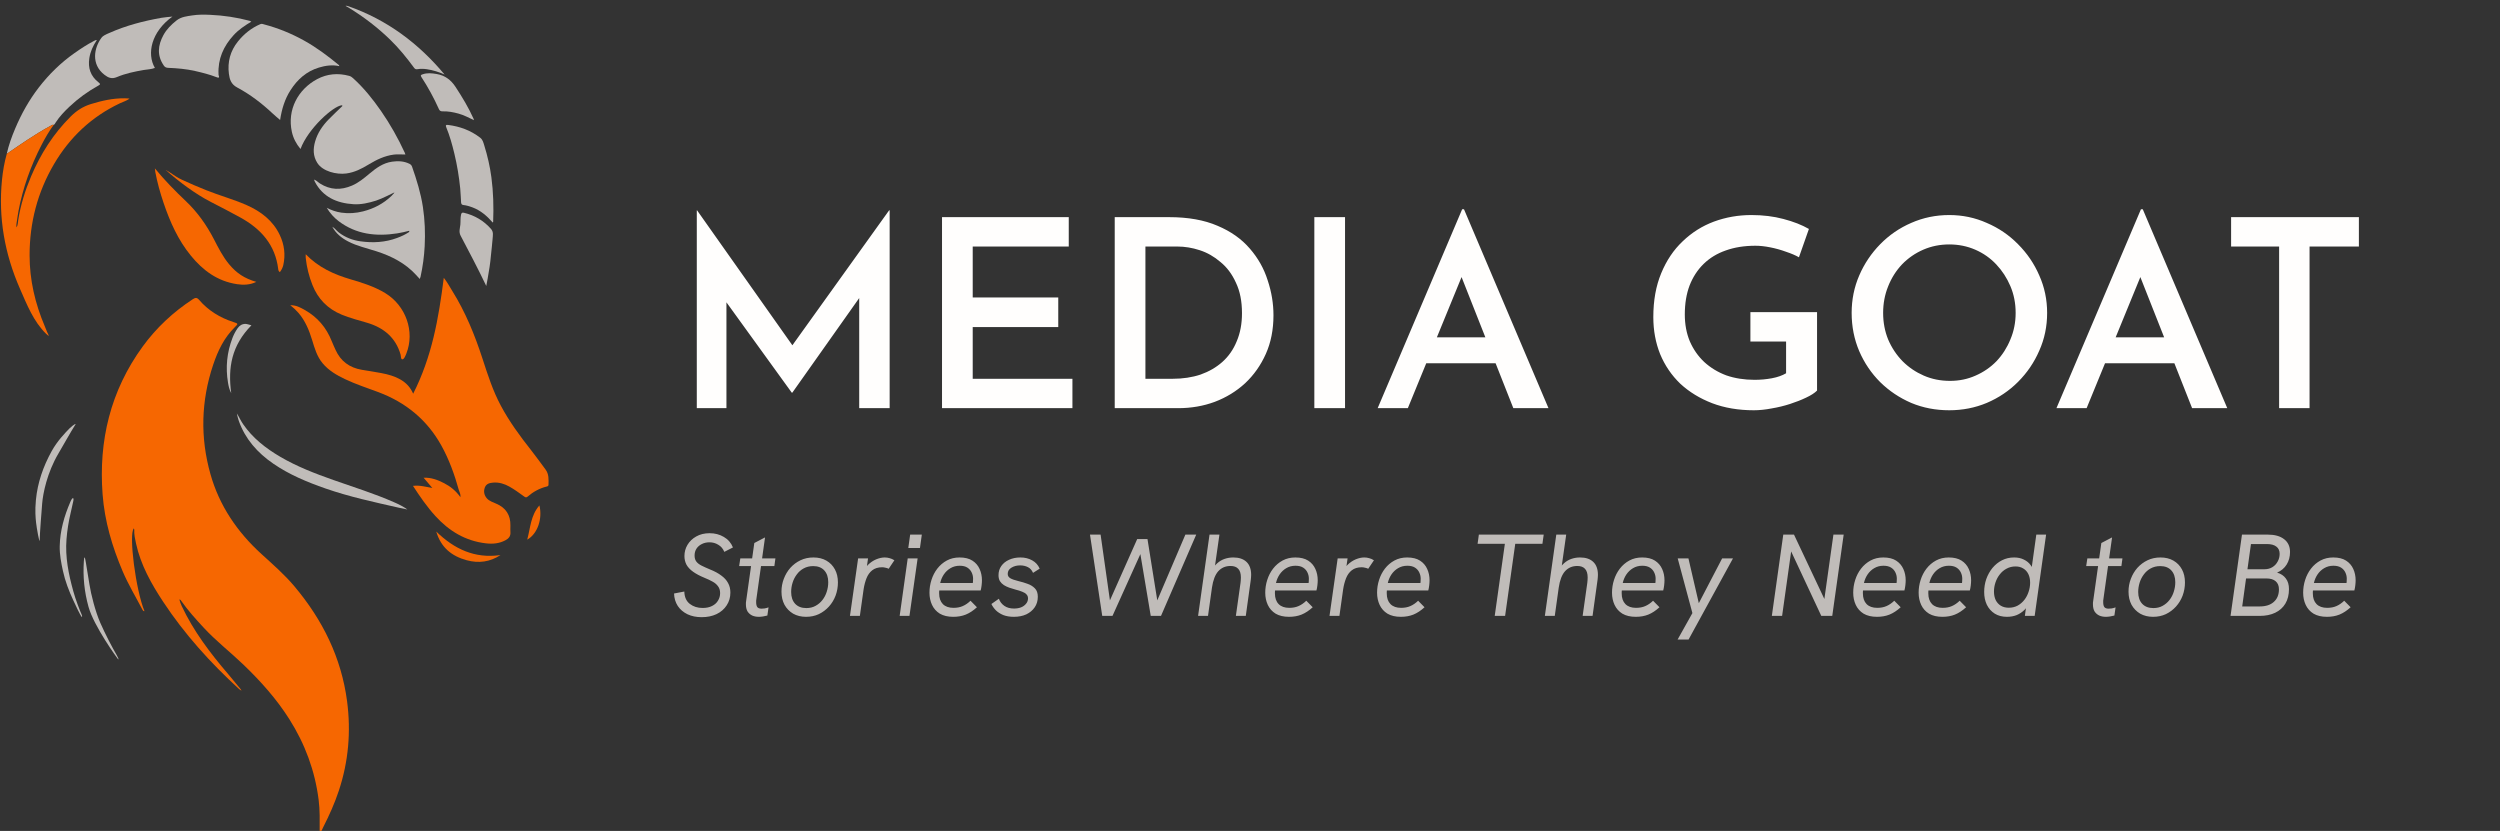
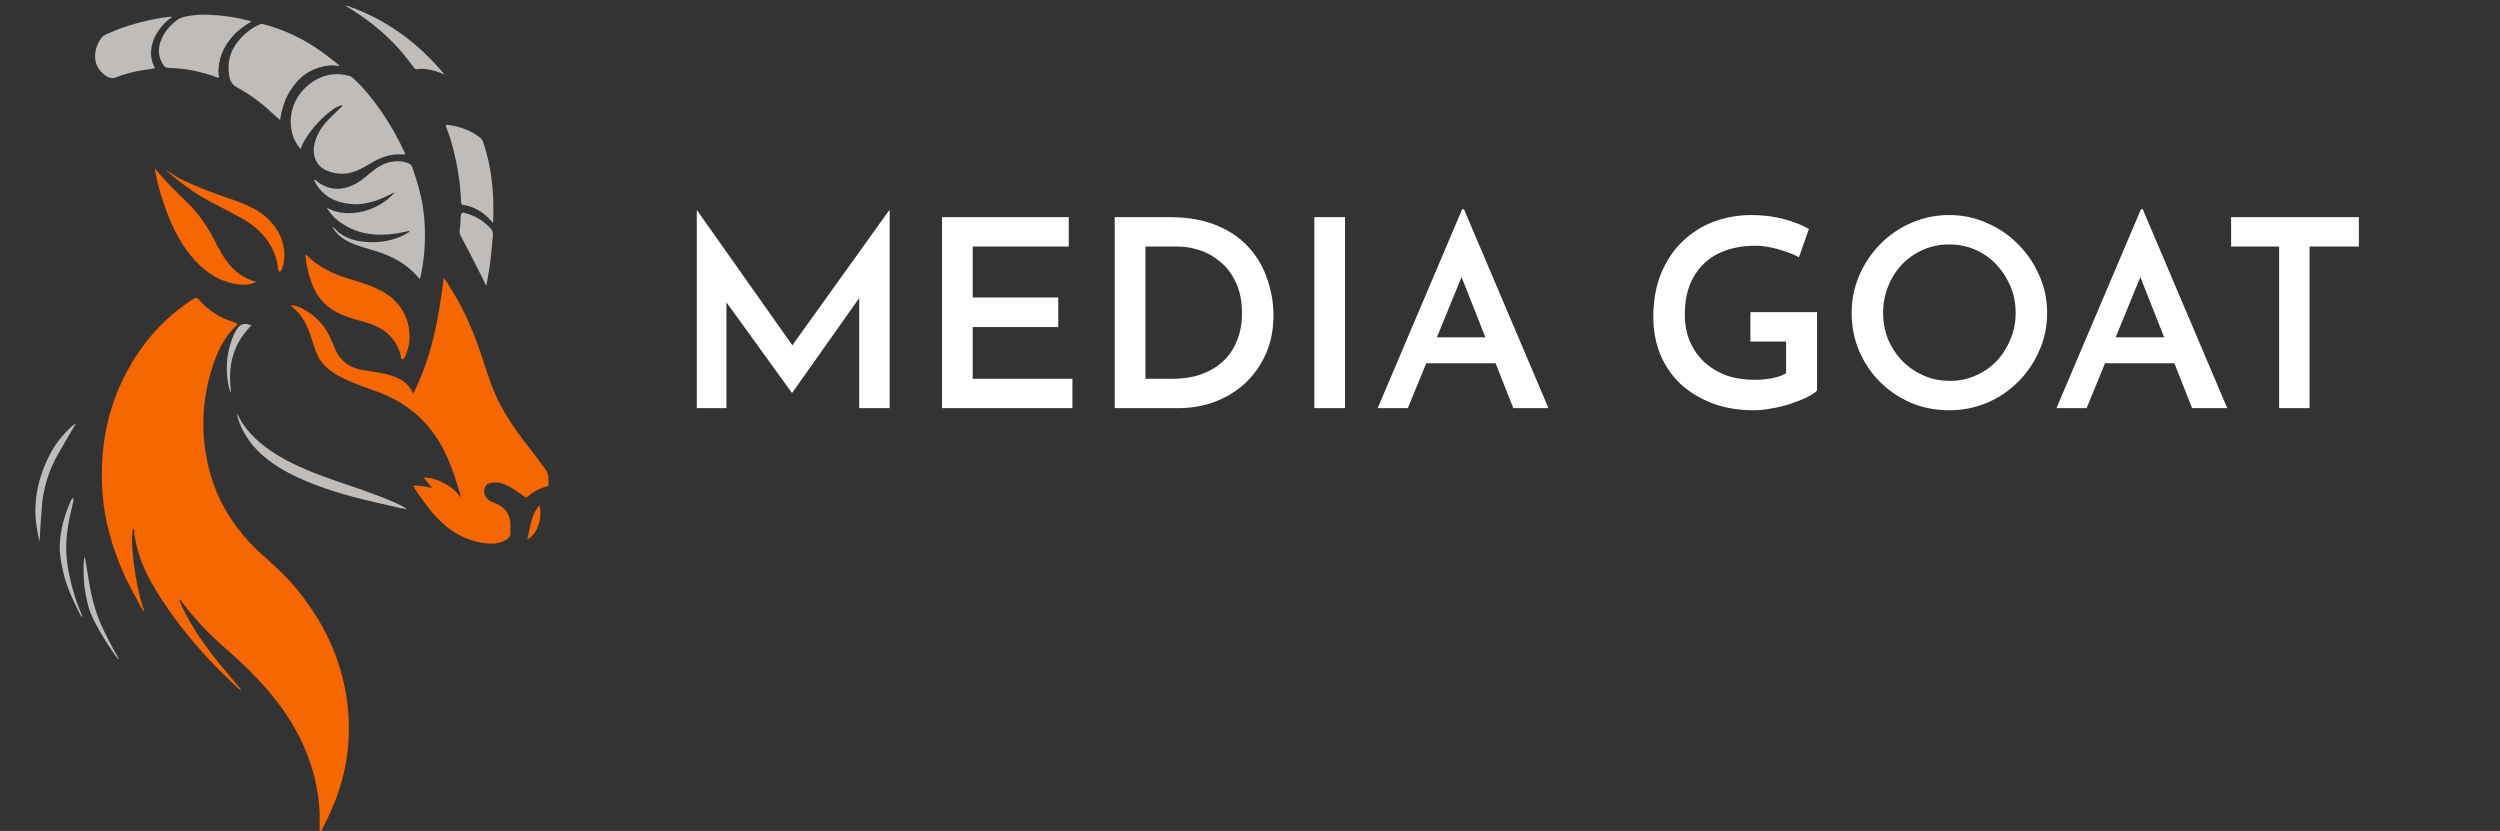
<svg xmlns="http://www.w3.org/2000/svg" width="343" height="114" viewBox="0 0 343 114" fill="none">
  <rect x="0" y="0" width="343" height="114" fill="#333333" stroke="none" />
  <path d="M95.6 56V28.856H95.636L109.748 48.836L107.948 48.44L121.988 28.856H122.06V56H117.884V38.324L118.172 40.484L108.704 53.876H108.632L98.948 40.484L99.668 38.504V56H95.6ZM129.245 29.792H146.633V33.824H133.457V40.808H145.193V44.876H133.457V51.968H147.137V56H129.245V29.792ZM152.94 56V29.792H160.392C163.008 29.792 165.228 30.188 167.052 30.98C168.876 31.748 170.352 32.792 171.48 34.112C172.608 35.408 173.424 36.86 173.928 38.468C174.456 40.052 174.72 41.648 174.72 43.256C174.72 45.224 174.372 46.988 173.676 48.548C172.98 50.108 172.032 51.452 170.832 52.58C169.632 53.684 168.24 54.536 166.656 55.136C165.096 55.712 163.428 56 161.652 56H152.94ZM157.152 51.968H160.896C162.288 51.968 163.56 51.776 164.712 51.392C165.864 50.984 166.86 50.408 167.7 49.664C168.564 48.896 169.224 47.948 169.68 46.82C170.16 45.692 170.4 44.408 170.4 42.968C170.4 41.336 170.124 39.944 169.572 38.792C169.044 37.616 168.336 36.668 167.448 35.948C166.584 35.204 165.636 34.664 164.604 34.328C163.572 33.992 162.552 33.824 161.544 33.824H157.152V51.968ZM180.327 29.792H184.539V56H180.327V29.792ZM189.016 56L200.608 28.712H200.86L212.452 56H207.628L199.456 35.3L202.48 33.248L193.156 56H189.016ZM196.288 46.28H205.252L206.692 49.844H195.028L196.288 46.28ZM249.299 53.588C248.963 53.924 248.459 54.248 247.787 54.56C247.139 54.872 246.407 55.16 245.591 55.424C244.775 55.688 243.935 55.892 243.071 56.036C242.207 56.204 241.391 56.288 240.623 56.288C238.511 56.288 236.603 55.964 234.899 55.316C233.219 54.668 231.767 53.78 230.543 52.652C229.343 51.5 228.419 50.144 227.771 48.584C227.147 47.024 226.835 45.332 226.835 43.508C226.835 41.228 227.195 39.224 227.915 37.496C228.635 35.744 229.619 34.28 230.867 33.104C232.115 31.904 233.543 31.004 235.151 30.404C236.783 29.804 238.499 29.504 240.299 29.504C241.883 29.504 243.347 29.684 244.691 30.044C246.059 30.404 247.223 30.86 248.183 31.412L246.815 35.3C246.359 35.036 245.771 34.784 245.051 34.544C244.331 34.28 243.599 34.076 242.855 33.932C242.135 33.788 241.463 33.716 240.839 33.716C239.327 33.716 237.971 33.932 236.771 34.364C235.595 34.772 234.587 35.384 233.747 36.2C232.907 37.016 232.259 38.012 231.803 39.188C231.371 40.34 231.155 41.66 231.155 43.148C231.155 44.492 231.383 45.716 231.839 46.82C232.319 47.924 232.979 48.872 233.819 49.664C234.683 50.456 235.691 51.068 236.843 51.5C238.019 51.908 239.315 52.112 240.731 52.112C241.547 52.112 242.339 52.04 243.107 51.896C243.875 51.752 244.523 51.524 245.051 51.212V46.856H240.155V42.824H249.299V53.588ZM254.046 42.932C254.046 41.108 254.394 39.392 255.09 37.784C255.786 36.176 256.746 34.748 257.97 33.5C259.194 32.252 260.61 31.28 262.218 30.584C263.85 29.864 265.59 29.504 267.438 29.504C269.262 29.504 270.978 29.864 272.586 30.584C274.218 31.28 275.646 32.252 276.87 33.5C278.118 34.748 279.09 36.176 279.786 37.784C280.506 39.392 280.866 41.108 280.866 42.932C280.866 44.78 280.506 46.508 279.786 48.116C279.09 49.724 278.118 51.152 276.87 52.4C275.646 53.624 274.218 54.584 272.586 55.28C270.978 55.952 269.262 56.288 267.438 56.288C265.566 56.288 263.826 55.952 262.218 55.28C260.61 54.584 259.194 53.636 257.97 52.436C256.746 51.212 255.786 49.796 255.09 48.188C254.394 46.556 254.046 44.804 254.046 42.932ZM258.366 42.932C258.366 44.228 258.594 45.44 259.05 46.568C259.53 47.696 260.19 48.692 261.03 49.556C261.87 50.396 262.842 51.056 263.946 51.536C265.05 52.016 266.25 52.256 267.546 52.256C268.794 52.256 269.958 52.016 271.038 51.536C272.142 51.056 273.102 50.396 273.918 49.556C274.734 48.692 275.37 47.696 275.826 46.568C276.306 45.44 276.546 44.228 276.546 42.932C276.546 41.612 276.306 40.388 275.826 39.26C275.346 38.132 274.698 37.136 273.882 36.272C273.066 35.408 272.106 34.736 271.002 34.256C269.898 33.776 268.71 33.536 267.438 33.536C266.166 33.536 264.978 33.776 263.874 34.256C262.77 34.736 261.798 35.408 260.958 36.272C260.142 37.136 259.506 38.144 259.05 39.296C258.594 40.424 258.366 41.636 258.366 42.932ZM282.145 56L293.737 28.712H293.989L305.581 56H300.757L292.585 35.3L295.609 33.248L286.285 56H282.145ZM289.417 46.28H298.381L299.821 49.844H288.157L289.417 46.28ZM306.107 29.792H323.639V33.824H316.871V56H312.695V33.824H306.107V29.792Z" fill="#FFFEFD" />
-   <path d="M96.272 84.676C95.536 84.676 94.885 84.543 94.32 84.276C93.755 83.999 93.312 83.62 92.992 83.14C92.672 82.649 92.501 82.079 92.48 81.428L93.888 81.156C93.909 81.913 94.16 82.479 94.64 82.852C95.12 83.225 95.707 83.412 96.4 83.412C96.912 83.412 97.344 83.321 97.696 83.14C98.059 82.959 98.331 82.713 98.512 82.404C98.704 82.095 98.8 81.753 98.8 81.38C98.8 80.996 98.704 80.681 98.512 80.436C98.331 80.18 98.08 79.967 97.76 79.796C97.44 79.615 97.067 79.439 96.64 79.268C96.021 79.012 95.509 78.74 95.104 78.452C94.699 78.164 94.395 77.844 94.192 77.492C94 77.129 93.904 76.729 93.904 76.292C93.904 75.737 94.043 75.225 94.32 74.756C94.608 74.276 95.008 73.892 95.52 73.604C96.043 73.305 96.656 73.156 97.36 73.156C98.085 73.156 98.736 73.327 99.312 73.668C99.888 73.999 100.304 74.479 100.56 75.108L99.376 75.716C99.195 75.279 98.917 74.953 98.544 74.74C98.181 74.516 97.781 74.404 97.344 74.404C96.949 74.404 96.597 74.484 96.288 74.644C95.979 74.793 95.733 75.007 95.552 75.284C95.381 75.551 95.296 75.865 95.296 76.228C95.296 76.559 95.376 76.831 95.536 77.044C95.696 77.257 95.936 77.444 96.256 77.604C96.576 77.764 96.965 77.94 97.424 78.132C98.043 78.377 98.555 78.655 98.96 78.964C99.376 79.263 99.685 79.604 99.888 79.988C100.101 80.361 100.208 80.799 100.208 81.3C100.208 81.961 100.037 82.548 99.696 83.06C99.365 83.572 98.901 83.972 98.304 84.26C97.717 84.537 97.04 84.676 96.272 84.676ZM104.115 84.628C103.774 84.628 103.47 84.569 103.203 84.452C102.937 84.324 102.723 84.137 102.563 83.892C102.414 83.636 102.339 83.311 102.339 82.916C102.339 82.841 102.339 82.767 102.339 82.692C102.35 82.607 102.361 82.527 102.371 82.452L103.491 74.5L104.963 73.732L103.779 82.164C103.769 82.239 103.758 82.319 103.747 82.404C103.747 82.479 103.747 82.559 103.747 82.644C103.747 82.932 103.801 83.151 103.907 83.3C104.025 83.439 104.217 83.508 104.483 83.508C104.611 83.508 104.755 83.497 104.915 83.476C105.086 83.444 105.262 83.396 105.443 83.332L105.283 84.452C105.081 84.505 104.878 84.548 104.675 84.58C104.473 84.612 104.286 84.628 104.115 84.628ZM101.411 77.668L101.571 76.612H106.387L106.243 77.668H101.411ZM110.595 84.628C109.923 84.628 109.331 84.484 108.819 84.196C108.318 83.897 107.923 83.492 107.635 82.98C107.358 82.457 107.219 81.855 107.219 81.172C107.219 80.553 107.326 79.967 107.539 79.412C107.753 78.847 108.051 78.345 108.435 77.908C108.83 77.471 109.294 77.124 109.827 76.868C110.361 76.612 110.953 76.484 111.603 76.484C112.286 76.484 112.878 76.628 113.379 76.916C113.881 77.204 114.27 77.604 114.547 78.116C114.825 78.628 114.963 79.225 114.963 79.908C114.963 80.537 114.857 81.14 114.643 81.716C114.43 82.281 114.126 82.783 113.731 83.22C113.337 83.657 112.873 84.004 112.339 84.26C111.817 84.505 111.235 84.628 110.595 84.628ZM110.627 83.428C111.107 83.428 111.529 83.327 111.891 83.124C112.265 82.921 112.579 82.655 112.835 82.324C113.102 81.983 113.299 81.604 113.427 81.188C113.566 80.761 113.635 80.324 113.635 79.876C113.635 79.193 113.454 78.655 113.091 78.26C112.729 77.865 112.222 77.668 111.571 77.668C111.081 77.668 110.643 77.775 110.259 77.988C109.886 78.191 109.571 78.468 109.315 78.82C109.059 79.161 108.867 79.54 108.739 79.956C108.611 80.372 108.547 80.793 108.547 81.22C108.547 81.903 108.729 82.441 109.091 82.836C109.465 83.231 109.977 83.428 110.627 83.428ZM116.614 84.5L117.734 76.612H119.094L118.79 78.724L118.39 78.692C118.529 78.223 118.763 77.823 119.094 77.492C119.435 77.161 119.809 76.911 120.214 76.74C120.63 76.569 121.019 76.484 121.382 76.484C121.617 76.484 121.841 76.516 122.054 76.58C122.267 76.633 122.486 76.729 122.71 76.868L121.926 78.036C121.809 77.972 121.665 77.924 121.494 77.892C121.334 77.849 121.179 77.828 121.03 77.828C120.475 77.828 120.022 77.967 119.67 78.244C119.329 78.511 119.067 78.873 118.886 79.332C118.705 79.791 118.571 80.297 118.486 80.852L117.974 84.5H116.614ZM123.434 84.5L124.538 76.612H125.898L124.778 84.5H123.434ZM124.618 75.188L124.874 73.348H126.474L126.218 75.188H124.618ZM130.787 84.628C130.051 84.628 129.438 84.484 128.947 84.196C128.467 83.897 128.11 83.497 127.875 82.996C127.641 82.495 127.523 81.935 127.523 81.316C127.523 80.719 127.614 80.137 127.795 79.572C127.977 78.996 128.243 78.479 128.595 78.02C128.958 77.551 129.395 77.177 129.907 76.9C130.419 76.623 131.001 76.484 131.651 76.484C132.377 76.484 132.963 76.628 133.411 76.916C133.859 77.204 134.19 77.588 134.403 78.068C134.617 78.537 134.723 79.055 134.723 79.62C134.723 79.823 134.707 80.057 134.675 80.324C134.643 80.591 134.601 80.82 134.547 81.012H128.867C128.857 81.087 128.851 81.156 128.851 81.22C128.851 81.284 128.851 81.348 128.851 81.412C128.851 82.041 129.022 82.532 129.363 82.884C129.705 83.225 130.19 83.396 130.819 83.396C131.299 83.396 131.721 83.316 132.083 83.156C132.457 82.996 132.814 82.751 133.155 82.42L134.035 83.316C133.534 83.775 133.022 84.111 132.499 84.324C131.987 84.527 131.417 84.628 130.787 84.628ZM133.443 80.244C133.465 80.063 133.481 79.919 133.491 79.812C133.502 79.705 133.507 79.567 133.507 79.396C133.507 79.097 133.443 78.815 133.315 78.548C133.187 78.271 132.99 78.047 132.723 77.876C132.457 77.705 132.105 77.62 131.667 77.62C131.198 77.62 130.777 77.732 130.403 77.956C130.041 78.169 129.737 78.457 129.491 78.82C129.257 79.172 129.091 79.561 128.995 79.988H133.859L133.443 80.244ZM139.108 84.628C138.553 84.628 138.068 84.548 137.652 84.388C137.246 84.217 136.905 83.999 136.628 83.732C136.361 83.455 136.158 83.167 136.02 82.868L137.044 82.148C137.193 82.553 137.444 82.879 137.796 83.124C138.148 83.369 138.59 83.492 139.124 83.492C139.476 83.492 139.796 83.439 140.084 83.332C140.372 83.215 140.601 83.049 140.772 82.836C140.953 82.623 141.044 82.377 141.044 82.1C141.044 81.876 140.974 81.695 140.836 81.556C140.708 81.407 140.516 81.284 140.26 81.188C140.004 81.081 139.684 80.98 139.3 80.884C139.022 80.809 138.745 80.724 138.468 80.628C138.201 80.532 137.956 80.415 137.732 80.276C137.508 80.127 137.326 79.945 137.188 79.732C137.06 79.508 136.996 79.236 136.996 78.916C136.996 78.436 137.124 78.015 137.38 77.652C137.636 77.289 137.988 77.007 138.436 76.804C138.894 76.591 139.417 76.484 140.004 76.484C140.612 76.484 141.15 76.617 141.62 76.884C142.089 77.14 142.43 77.519 142.644 78.02L141.732 78.596C141.572 78.223 141.337 77.961 141.028 77.812C140.718 77.652 140.361 77.572 139.956 77.572C139.497 77.572 139.097 77.679 138.756 77.892C138.425 78.095 138.26 78.377 138.26 78.74C138.26 78.996 138.377 79.193 138.612 79.332C138.846 79.471 139.225 79.604 139.748 79.732C140.164 79.828 140.574 79.951 140.98 80.1C141.385 80.239 141.721 80.447 141.988 80.724C142.254 80.991 142.388 81.375 142.388 81.876C142.388 82.431 142.244 82.916 141.956 83.332C141.678 83.737 141.294 84.057 140.804 84.292C140.313 84.516 139.748 84.628 139.108 84.628ZM151.226 84.5L149.546 73.348H151.002L152.282 82.372L156.026 73.956H157.434L158.778 82.372L162.634 73.348H164.122L159.29 84.5H157.882L156.394 75.636H156.634L152.634 84.5H151.226ZM164.378 84.5L165.946 73.348H167.306L166.602 78.292L166.266 78.26C166.469 77.855 166.72 77.524 167.018 77.268C167.317 77.001 167.653 76.804 168.026 76.676C168.4 76.548 168.794 76.484 169.21 76.484C169.989 76.484 170.592 76.687 171.018 77.092C171.445 77.497 171.658 78.089 171.658 78.868C171.658 78.985 171.653 79.097 171.642 79.204C171.642 79.311 171.632 79.423 171.61 79.54L170.922 84.5H169.562L170.202 79.956C170.224 79.828 170.234 79.711 170.234 79.604C170.245 79.497 170.25 79.375 170.25 79.236C170.25 78.692 170.128 78.292 169.882 78.036C169.648 77.78 169.296 77.652 168.826 77.652C168.144 77.652 167.584 77.892 167.146 78.372C166.72 78.852 166.432 79.599 166.282 80.612L165.738 84.5H164.378ZM176.856 84.628C176.12 84.628 175.507 84.484 175.016 84.196C174.536 83.897 174.179 83.497 173.944 82.996C173.71 82.495 173.592 81.935 173.592 81.316C173.592 80.719 173.683 80.137 173.864 79.572C174.046 78.996 174.312 78.479 174.664 78.02C175.027 77.551 175.464 77.177 175.976 76.9C176.488 76.623 177.07 76.484 177.72 76.484C178.446 76.484 179.032 76.628 179.48 76.916C179.928 77.204 180.259 77.588 180.472 78.068C180.686 78.537 180.792 79.055 180.792 79.62C180.792 79.823 180.776 80.057 180.744 80.324C180.712 80.591 180.67 80.82 180.616 81.012H174.936C174.926 81.087 174.92 81.156 174.92 81.22C174.92 81.284 174.92 81.348 174.92 81.412C174.92 82.041 175.091 82.532 175.432 82.884C175.774 83.225 176.259 83.396 176.888 83.396C177.368 83.396 177.79 83.316 178.152 83.156C178.526 82.996 178.883 82.751 179.224 82.42L180.104 83.316C179.603 83.775 179.091 84.111 178.568 84.324C178.056 84.527 177.486 84.628 176.856 84.628ZM179.512 80.244C179.534 80.063 179.55 79.919 179.56 79.812C179.571 79.705 179.576 79.567 179.576 79.396C179.576 79.097 179.512 78.815 179.384 78.548C179.256 78.271 179.059 78.047 178.792 77.876C178.526 77.705 178.174 77.62 177.736 77.62C177.267 77.62 176.846 77.732 176.472 77.956C176.11 78.169 175.806 78.457 175.56 78.82C175.326 79.172 175.16 79.561 175.064 79.988H179.928L179.512 80.244ZM182.408 84.5L183.528 76.612H184.888L184.584 78.724L184.184 78.692C184.323 78.223 184.558 77.823 184.888 77.492C185.23 77.161 185.603 76.911 186.008 76.74C186.424 76.569 186.814 76.484 187.176 76.484C187.411 76.484 187.635 76.516 187.848 76.58C188.062 76.633 188.28 76.729 188.504 76.868L187.72 78.036C187.603 77.972 187.459 77.924 187.288 77.892C187.128 77.849 186.974 77.828 186.824 77.828C186.27 77.828 185.816 77.967 185.464 78.244C185.123 78.511 184.862 78.873 184.68 79.332C184.499 79.791 184.366 80.297 184.28 80.852L183.768 84.5H182.408ZM192.199 84.628C191.463 84.628 190.85 84.484 190.359 84.196C189.879 83.897 189.522 83.497 189.287 82.996C189.053 82.495 188.935 81.935 188.935 81.316C188.935 80.719 189.026 80.137 189.207 79.572C189.389 78.996 189.655 78.479 190.007 78.02C190.37 77.551 190.807 77.177 191.319 76.9C191.831 76.623 192.413 76.484 193.063 76.484C193.789 76.484 194.375 76.628 194.823 76.916C195.271 77.204 195.602 77.588 195.815 78.068C196.029 78.537 196.135 79.055 196.135 79.62C196.135 79.823 196.119 80.057 196.087 80.324C196.055 80.591 196.013 80.82 195.959 81.012H190.279C190.269 81.087 190.263 81.156 190.263 81.22C190.263 81.284 190.263 81.348 190.263 81.412C190.263 82.041 190.434 82.532 190.775 82.884C191.117 83.225 191.602 83.396 192.231 83.396C192.711 83.396 193.133 83.316 193.495 83.156C193.869 82.996 194.226 82.751 194.567 82.42L195.447 83.316C194.946 83.775 194.434 84.111 193.911 84.324C193.399 84.527 192.829 84.628 192.199 84.628ZM194.855 80.244C194.877 80.063 194.893 79.919 194.903 79.812C194.914 79.705 194.919 79.567 194.919 79.396C194.919 79.097 194.855 78.815 194.727 78.548C194.599 78.271 194.402 78.047 194.135 77.876C193.869 77.705 193.517 77.62 193.079 77.62C192.61 77.62 192.189 77.732 191.815 77.956C191.453 78.169 191.149 78.457 190.903 78.82C190.669 79.172 190.503 79.561 190.407 79.988H195.271L194.855 80.244ZM205.076 84.5L206.468 74.612H202.724L202.9 73.348H211.796L211.62 74.612H207.892L206.5 84.5H205.076ZM211.955 84.5L213.523 73.348H214.883L214.179 78.292L213.843 78.26C214.045 77.855 214.296 77.524 214.595 77.268C214.893 77.001 215.229 76.804 215.603 76.676C215.976 76.548 216.371 76.484 216.787 76.484C217.565 76.484 218.168 76.687 218.595 77.092C219.021 77.497 219.235 78.089 219.235 78.868C219.235 78.985 219.229 79.097 219.219 79.204C219.219 79.311 219.208 79.423 219.187 79.54L218.499 84.5H217.139L217.779 79.956C217.8 79.828 217.811 79.711 217.811 79.604C217.821 79.497 217.827 79.375 217.827 79.236C217.827 78.692 217.704 78.292 217.459 78.036C217.224 77.78 216.872 77.652 216.403 77.652C215.72 77.652 215.16 77.892 214.723 78.372C214.296 78.852 214.008 79.599 213.859 80.612L213.315 84.5H211.955ZM224.432 84.628C223.696 84.628 223.083 84.484 222.592 84.196C222.112 83.897 221.755 83.497 221.52 82.996C221.286 82.495 221.168 81.935 221.168 81.316C221.168 80.719 221.259 80.137 221.44 79.572C221.622 78.996 221.888 78.479 222.24 78.02C222.603 77.551 223.04 77.177 223.552 76.9C224.064 76.623 224.646 76.484 225.296 76.484C226.022 76.484 226.608 76.628 227.056 76.916C227.504 77.204 227.835 77.588 228.048 78.068C228.262 78.537 228.368 79.055 228.368 79.62C228.368 79.823 228.352 80.057 228.32 80.324C228.288 80.591 228.246 80.82 228.192 81.012H222.512C222.502 81.087 222.496 81.156 222.496 81.22C222.496 81.284 222.496 81.348 222.496 81.412C222.496 82.041 222.667 82.532 223.008 82.884C223.35 83.225 223.835 83.396 224.464 83.396C224.944 83.396 225.366 83.316 225.728 83.156C226.102 82.996 226.459 82.751 226.8 82.42L227.68 83.316C227.179 83.775 226.667 84.111 226.144 84.324C225.632 84.527 225.062 84.628 224.432 84.628ZM227.088 80.244C227.11 80.063 227.126 79.919 227.136 79.812C227.147 79.705 227.152 79.567 227.152 79.396C227.152 79.097 227.088 78.815 226.96 78.548C226.832 78.271 226.635 78.047 226.368 77.876C226.102 77.705 225.75 77.62 225.312 77.62C224.843 77.62 224.422 77.732 224.048 77.956C223.686 78.169 223.382 78.457 223.136 78.82C222.902 79.172 222.736 79.561 222.64 79.988H227.504L227.088 80.244ZM230.165 87.748L232.197 84.116L230.181 76.612H231.653L233.077 82.756L236.277 76.612H237.765L231.669 87.748H230.165ZM243.097 84.5L244.665 73.348H246.137L250.537 82.676H250.233L251.545 73.348H252.953L251.385 84.5H249.881L245.513 75.156H245.817L244.505 84.5H243.097ZM257.525 84.628C256.789 84.628 256.176 84.484 255.685 84.196C255.205 83.897 254.848 83.497 254.613 82.996C254.378 82.495 254.261 81.935 254.261 81.316C254.261 80.719 254.352 80.137 254.533 79.572C254.714 78.996 254.981 78.479 255.333 78.02C255.696 77.551 256.133 77.177 256.645 76.9C257.157 76.623 257.738 76.484 258.389 76.484C259.114 76.484 259.701 76.628 260.149 76.916C260.597 77.204 260.928 77.588 261.141 78.068C261.354 78.537 261.461 79.055 261.461 79.62C261.461 79.823 261.445 80.057 261.413 80.324C261.381 80.591 261.338 80.82 261.285 81.012H255.605C255.594 81.087 255.589 81.156 255.589 81.22C255.589 81.284 255.589 81.348 255.589 81.412C255.589 82.041 255.76 82.532 256.101 82.884C256.442 83.225 256.928 83.396 257.557 83.396C258.037 83.396 258.458 83.316 258.821 83.156C259.194 82.996 259.552 82.751 259.893 82.42L260.773 83.316C260.272 83.775 259.76 84.111 259.237 84.324C258.725 84.527 258.154 84.628 257.525 84.628ZM260.181 80.244C260.202 80.063 260.218 79.919 260.229 79.812C260.24 79.705 260.245 79.567 260.245 79.396C260.245 79.097 260.181 78.815 260.053 78.548C259.925 78.271 259.728 78.047 259.461 77.876C259.194 77.705 258.842 77.62 258.405 77.62C257.936 77.62 257.514 77.732 257.141 77.956C256.778 78.169 256.474 78.457 256.229 78.82C255.994 79.172 255.829 79.561 255.733 79.988H260.597L260.181 80.244ZM266.501 84.628C265.765 84.628 265.152 84.484 264.661 84.196C264.181 83.897 263.824 83.497 263.589 82.996C263.355 82.495 263.237 81.935 263.237 81.316C263.237 80.719 263.328 80.137 263.509 79.572C263.691 78.996 263.957 78.479 264.309 78.02C264.672 77.551 265.109 77.177 265.621 76.9C266.133 76.623 266.715 76.484 267.365 76.484C268.091 76.484 268.677 76.628 269.125 76.916C269.573 77.204 269.904 77.588 270.117 78.068C270.331 78.537 270.437 79.055 270.437 79.62C270.437 79.823 270.421 80.057 270.389 80.324C270.357 80.591 270.315 80.82 270.261 81.012H264.581C264.571 81.087 264.565 81.156 264.565 81.22C264.565 81.284 264.565 81.348 264.565 81.412C264.565 82.041 264.736 82.532 265.077 82.884C265.419 83.225 265.904 83.396 266.533 83.396C267.013 83.396 267.435 83.316 267.797 83.156C268.171 82.996 268.528 82.751 268.869 82.42L269.749 83.316C269.248 83.775 268.736 84.111 268.213 84.324C267.701 84.527 267.131 84.628 266.501 84.628ZM269.157 80.244C269.179 80.063 269.195 79.919 269.205 79.812C269.216 79.705 269.221 79.567 269.221 79.396C269.221 79.097 269.157 78.815 269.029 78.548C268.901 78.271 268.704 78.047 268.437 77.876C268.171 77.705 267.819 77.62 267.381 77.62C266.912 77.62 266.491 77.732 266.117 77.956C265.755 78.169 265.451 78.457 265.205 78.82C264.971 79.172 264.805 79.561 264.709 79.988H269.573L269.157 80.244ZM275.349 84.628C274.709 84.628 274.155 84.484 273.685 84.196C273.216 83.897 272.853 83.492 272.597 82.98C272.352 82.468 272.229 81.881 272.229 81.22C272.229 80.601 272.325 80.009 272.517 79.444C272.72 78.879 273.003 78.372 273.365 77.924C273.739 77.476 274.176 77.124 274.677 76.868C275.179 76.612 275.733 76.484 276.341 76.484C276.853 76.484 277.296 76.58 277.669 76.772C278.053 76.953 278.363 77.204 278.597 77.524C278.832 77.844 278.976 78.212 279.029 78.628L278.597 78.964L279.381 73.348H280.725L279.157 84.5H277.813L278.133 82.148L278.533 82.5C278.331 82.959 278.075 83.348 277.765 83.668C277.456 83.977 277.099 84.217 276.693 84.388C276.288 84.548 275.84 84.628 275.349 84.628ZM275.605 83.38C276.053 83.38 276.459 83.284 276.821 83.092C277.184 82.889 277.493 82.623 277.749 82.292C278.005 81.961 278.197 81.593 278.325 81.188C278.464 80.783 278.533 80.367 278.533 79.94C278.533 79.492 278.453 79.103 278.293 78.772C278.133 78.441 277.904 78.185 277.605 78.004C277.307 77.812 276.949 77.716 276.533 77.716C276.085 77.716 275.675 77.817 275.301 78.02C274.939 78.212 274.629 78.473 274.373 78.804C274.117 79.124 273.92 79.492 273.781 79.908C273.643 80.313 273.573 80.729 273.573 81.156C273.573 81.604 273.653 81.999 273.813 82.34C273.984 82.671 274.219 82.927 274.517 83.108C274.827 83.289 275.189 83.38 275.605 83.38ZM288.928 84.628C288.587 84.628 288.283 84.569 288.016 84.452C287.75 84.324 287.536 84.137 287.376 83.892C287.227 83.636 287.152 83.311 287.152 82.916C287.152 82.841 287.152 82.767 287.152 82.692C287.163 82.607 287.174 82.527 287.184 82.452L288.304 74.5L289.776 73.732L288.592 82.164C288.582 82.239 288.571 82.319 288.56 82.404C288.56 82.479 288.56 82.559 288.56 82.644C288.56 82.932 288.614 83.151 288.72 83.3C288.838 83.439 289.03 83.508 289.296 83.508C289.424 83.508 289.568 83.497 289.728 83.476C289.899 83.444 290.075 83.396 290.256 83.332L290.096 84.452C289.894 84.505 289.691 84.548 289.488 84.58C289.286 84.612 289.099 84.628 288.928 84.628ZM286.224 77.668L286.384 76.612H291.2L291.056 77.668H286.224ZM295.409 84.628C294.737 84.628 294.145 84.484 293.633 84.196C293.131 83.897 292.737 83.492 292.449 82.98C292.171 82.457 292.033 81.855 292.033 81.172C292.033 80.553 292.139 79.967 292.353 79.412C292.566 78.847 292.865 78.345 293.249 77.908C293.643 77.471 294.107 77.124 294.641 76.868C295.174 76.612 295.766 76.484 296.417 76.484C297.099 76.484 297.691 76.628 298.193 76.916C298.694 77.204 299.083 77.604 299.361 78.116C299.638 78.628 299.777 79.225 299.777 79.908C299.777 80.537 299.67 81.14 299.457 81.716C299.243 82.281 298.939 82.783 298.545 83.22C298.15 83.657 297.686 84.004 297.153 84.26C296.63 84.505 296.049 84.628 295.409 84.628ZM295.441 83.428C295.921 83.428 296.342 83.327 296.705 83.124C297.078 82.921 297.393 82.655 297.649 82.324C297.915 81.983 298.113 81.604 298.241 81.188C298.379 80.761 298.449 80.324 298.449 79.876C298.449 79.193 298.267 78.655 297.905 78.26C297.542 77.865 297.035 77.668 296.385 77.668C295.894 77.668 295.457 77.775 295.073 77.988C294.699 78.191 294.385 78.468 294.129 78.82C293.873 79.161 293.681 79.54 293.553 79.956C293.425 80.372 293.361 80.793 293.361 81.22C293.361 81.903 293.542 82.441 293.905 82.836C294.278 83.231 294.79 83.428 295.441 83.428ZM306.031 84.5L307.599 73.348H311.135C312.095 73.348 312.842 73.556 313.375 73.972C313.919 74.388 314.191 74.975 314.191 75.732C314.191 76.383 314.037 76.959 313.727 77.46C313.418 77.951 312.981 78.319 312.415 78.564C312.938 78.713 313.338 78.98 313.615 79.364C313.903 79.737 314.047 80.223 314.047 80.82C314.047 81.599 313.882 82.265 313.551 82.82C313.221 83.364 312.757 83.78 312.159 84.068C311.562 84.356 310.853 84.5 310.031 84.5H306.031ZM307.631 83.204H310.031C310.863 83.204 311.509 82.996 311.967 82.58C312.437 82.164 312.671 81.588 312.671 80.852C312.671 80.372 312.522 80.004 312.223 79.748C311.935 79.492 311.509 79.364 310.943 79.364H308.159L307.631 83.204ZM308.351 78.1H310.687C311.103 78.1 311.466 78.004 311.775 77.812C312.085 77.62 312.325 77.364 312.495 77.044C312.677 76.724 312.767 76.372 312.767 75.988C312.767 75.551 312.618 75.22 312.319 74.996C312.021 74.761 311.589 74.644 311.023 74.644H308.831L308.351 78.1ZM319.257 84.628C318.521 84.628 317.908 84.484 317.417 84.196C316.937 83.897 316.58 83.497 316.345 82.996C316.11 82.495 315.993 81.935 315.993 81.316C315.993 80.719 316.084 80.137 316.265 79.572C316.446 78.996 316.713 78.479 317.065 78.02C317.428 77.551 317.865 77.177 318.377 76.9C318.889 76.623 319.47 76.484 320.121 76.484C320.846 76.484 321.433 76.628 321.881 76.916C322.329 77.204 322.66 77.588 322.873 78.068C323.086 78.537 323.193 79.055 323.193 79.62C323.193 79.823 323.177 80.057 323.145 80.324C323.113 80.591 323.07 80.82 323.017 81.012H317.337C317.326 81.087 317.321 81.156 317.321 81.22C317.321 81.284 317.321 81.348 317.321 81.412C317.321 82.041 317.492 82.532 317.833 82.884C318.174 83.225 318.66 83.396 319.289 83.396C319.769 83.396 320.19 83.316 320.553 83.156C320.926 82.996 321.284 82.751 321.625 82.42L322.505 83.316C322.004 83.775 321.492 84.111 320.969 84.324C320.457 84.527 319.886 84.628 319.257 84.628ZM321.913 80.244C321.934 80.063 321.95 79.919 321.961 79.812C321.972 79.705 321.977 79.567 321.977 79.396C321.977 79.097 321.913 78.815 321.785 78.548C321.657 78.271 321.46 78.047 321.193 77.876C320.926 77.705 320.574 77.62 320.137 77.62C319.668 77.62 319.246 77.732 318.873 77.956C318.51 78.169 318.206 78.457 317.961 78.82C317.726 79.172 317.561 79.561 317.465 79.988H322.329L321.913 80.244Z" fill="#C0BCB9" />
  <g clip-path="url(#clip0_943_688)">
    <path d="M46.891 14.444C45.739 14.536 42.268 17.633 41.231 20.442C40.633 19.727 40.233 18.956 40.044 18.095C39.377 15.054 40.897 12.255 43.507 10.859C44.89 10.121 46.382 9.992 47.912 10.411C48.119 10.467 48.278 10.579 48.433 10.72C49.907 12.053 51.133 13.582 52.259 15.201C53.531 17.032 54.614 18.958 55.542 20.97C55.565 21.017 55.575 21.07 55.617 21.199C55.063 21.199 54.538 21.145 54.03 21.211C52.778 21.374 51.667 21.906 50.605 22.552C49.643 23.137 48.655 23.654 47.501 23.803C46.174 23.975 44.27 23.525 43.525 22.339C42.939 21.405 42.945 20.413 43.239 19.396C43.577 18.232 44.243 17.253 45.087 16.387C45.703 15.755 46.351 15.152 46.986 14.536C46.986 14.536 46.943 14.439 46.891 14.444Z" fill="#C0BCB9" />
    <path d="M54.037 26.433C53.939 26.472 52.392 27.275 51.602 27.522C50.587 27.841 49.553 28.085 48.486 28.017C46.192 27.87 44.3 27.032 43.197 24.936C43.148 24.841 43.122 24.736 43.088 24.636C43.414 24.736 43.621 24.998 43.895 25.172C45.31 26.075 46.77 26.116 48.294 25.462C49.206 25.071 49.945 24.446 50.688 23.826C51.606 23.056 52.561 22.357 53.801 22.181C54.616 22.064 55.422 22.099 56.181 22.475C56.366 22.567 56.475 22.696 56.541 22.888C57.171 24.689 57.735 26.508 58.021 28.393C58.291 30.176 58.359 31.977 58.266 33.774C58.192 35.188 58.003 36.593 57.697 37.981C57.676 38.069 57.632 38.152 57.586 38.273C57.403 38.071 57.242 37.893 57.081 37.717C55.613 36.114 53.74 35.153 51.679 34.487C50.36 34.06 48.993 33.767 47.755 33.122C46.837 32.645 46.074 32.011 45.582 31.098L45.578 31.102C45.941 31.296 46.158 31.644 46.478 31.891C47.36 32.57 48.365 32.956 49.454 33.109C51.167 33.349 52.861 33.258 54.497 32.641C55.152 32.397 55.571 32.194 56.084 31.862C56.14 31.834 56.177 31.768 56.144 31.662C55.593 31.799 55.041 31.936 54.475 32.022C51.574 32.468 48.838 32.149 46.448 30.333C45.796 29.836 45.254 29.219 44.835 28.512C45.468 28.837 46.12 29.072 46.837 29.176C47.849 29.323 48.838 29.246 49.816 29C51.296 28.624 52.603 27.939 53.7 26.891C53.845 26.75 53.987 26.582 54.119 26.435C54.119 26.435 54.066 26.421 54.037 26.433Z" fill="#C0BCB9" />
    <path d="M46.561 9.074C45.572 8.862 44.654 8.999 43.752 9.271C42.035 9.79 40.807 10.904 39.87 12.357C39.065 13.602 38.656 14.984 38.431 16.462C38.064 16.145 37.708 15.857 37.376 15.544C35.91 14.169 34.316 12.948 32.532 11.998C31.714 11.564 31.505 10.902 31.406 10.139C31.195 8.496 31.594 6.995 32.644 5.689C33.47 4.663 34.481 3.839 35.725 3.31C35.934 3.222 36.105 3.314 36.281 3.361C38.165 3.86 39.951 4.591 41.65 5.526C43.396 6.488 44.976 7.674 46.5 8.933C46.519 8.948 46.52 8.98 46.563 9.074H46.561Z" fill="#C0BCB9" />
    <path d="M34.477 2.974C33.569 3.518 32.743 4.074 32.067 4.808C30.657 6.339 29.878 8.101 29.983 10.186C29.985 10.239 29.983 10.297 30.003 10.344C30.16 10.753 29.922 10.673 29.689 10.583C28.741 10.217 27.758 9.966 26.765 9.741C25.555 9.465 24.325 9.359 23.091 9.309C22.821 9.297 22.64 9.238 22.477 9.001C21.515 7.613 21.662 6.217 22.419 4.82C22.855 4.013 23.502 3.373 24.229 2.801C24.865 2.3 25.638 2.23 26.393 2.112C27.2 1.987 28.018 1.999 28.831 2.034C30.675 2.114 32.492 2.386 34.273 2.862C34.326 2.876 34.37 2.913 34.481 2.972L34.477 2.974Z" fill="#C0BCB9" />
-     <path d="M7.367 17.135C7.166 17.069 7.035 17.212 6.886 17.292C4.804 18.418 2.877 19.774 0.93 21.1C1.188 19.917 1.601 18.782 2.07 17.668C2.919 15.648 3.978 13.741 5.331 11.991C6.727 10.188 8.341 8.602 10.226 7.279C11.075 6.681 11.943 6.11 12.869 5.628C13.002 5.56 13.129 5.468 13.294 5.501L13.248 5.558C12.75 6.319 12.4 7.065 12.257 7.973C12.046 9.316 12.42 10.446 13.522 11.303C13.773 11.499 13.802 11.572 13.508 11.736C12.062 12.535 10.735 13.498 9.543 14.622C8.841 15.283 8.17 15.984 7.645 16.797C7.566 16.92 7.51 17.063 7.365 17.135H7.367Z" fill="#C0BCB9" />
    <path d="M23.657 2.275C20.766 4.352 20.107 7.355 21.251 9.32C20.762 9.516 20.234 9.514 19.733 9.6C18.468 9.82 17.21 10.078 16.038 10.575C15.326 10.877 14.851 10.661 14.329 10.26C12.448 8.809 12.924 6.535 13.908 5.201C14.166 4.851 14.591 4.706 14.979 4.532C17.27 3.506 19.685 2.88 22.157 2.443C22.634 2.359 23.123 2.333 23.659 2.275H23.657Z" fill="#C0BCB9" />
    <path d="M67.598 30.528C66.815 29.623 65.935 28.866 64.794 28.441C64.405 28.296 64.007 28.178 63.602 28.133C63.342 28.104 63.304 28.006 63.262 27.795C63.24 27.517 63.207 26.512 63.143 25.868C62.982 24.255 62.72 22.666 62.342 21.09C62.044 19.851 61.707 18.625 61.218 17.443C61.111 17.186 61.182 17.106 61.456 17.139C63.088 17.341 64.572 17.885 65.873 18.886C66.231 19.161 66.316 19.551 66.435 19.933C66.882 21.366 67.22 22.824 67.417 24.31C67.689 26.35 67.741 28.4 67.661 30.455C67.661 30.465 67.647 30.473 67.598 30.528Z" fill="#C0BCB9" />
    <path d="M32.497 56.721C32.803 57.201 33.026 57.717 33.345 58.181C34.657 60.102 36.457 61.502 38.459 62.676C40.748 64.019 43.224 64.969 45.729 65.852C48.511 66.834 51.338 67.709 54.04 68.896C54.68 69.176 55.312 69.477 55.892 69.902C55.496 69.82 55.097 69.743 54.702 69.653C51.316 68.886 47.919 68.158 44.636 67.012C42.121 66.135 39.683 65.119 37.488 63.61C35.316 62.116 33.647 60.239 32.769 57.759C32.688 57.531 32.632 57.297 32.57 57.064C32.539 56.952 32.521 56.837 32.497 56.721Z" fill="#C0BCB9" />
    <path d="M66.715 39.235C65.577 36.839 64.379 34.588 63.195 32.331C62.923 31.81 63.108 31.322 63.159 30.839C63.205 30.373 63.149 29.901 63.258 29.437C63.318 29.175 63.441 29.142 63.66 29.194C65.138 29.549 66.376 30.285 67.369 31.41C67.743 31.835 67.61 32.329 67.582 32.797C67.538 33.542 67.419 34.284 67.359 35.03C67.27 36.097 67.097 37.15 66.91 38.202C66.853 38.513 66.793 38.824 66.715 39.235Z" fill="#C0BCB9" />
-     <path d="M65.031 16.487C64.326 16.16 63.646 15.783 62.881 15.579C62.172 15.389 61.462 15.252 60.727 15.277C60.469 15.285 60.32 15.201 60.217 14.968C59.531 13.441 58.731 11.969 57.811 10.563C57.648 10.315 57.793 10.262 57.978 10.197C58.611 9.974 59.243 10.043 59.889 10.15C61.057 10.346 61.87 10.961 62.505 11.93C63.425 13.337 64.29 14.768 64.975 16.297C65.001 16.358 65.013 16.425 65.031 16.487Z" fill="#C0BCB9" />
    <path d="M47.791 0.852C53.122 2.721 57.435 5.959 60.995 10.225C60.213 9.876 59.41 9.622 58.564 9.497C58.138 9.434 57.707 9.422 57.288 9.491C57.05 9.53 56.94 9.473 56.811 9.301C55.808 7.936 54.741 6.617 53.519 5.432C51.795 3.761 49.889 2.302 47.825 1.045C47.781 1.018 47.461 0.835 47.413 0.813C47.449 0.77 47.694 0.811 47.791 0.852Z" fill="#C0BCB9" />
    <path d="M10.389 58.172C9.552 59.508 8.813 60.871 8.015 62.222C6.457 64.86 5.897 67.709 5.787 69.064C5.733 69.733 5.444 73.402 5.444 74.093C5.444 74.784 5.02 72.385 4.95 71.707C4.881 71.03 4.783 70.105 4.926 68.601C5.154 66.215 5.927 64.001 7.084 61.904C7.843 60.528 8.925 59.397 9.552 58.762C9.653 58.66 10.206 58.158 10.389 58.172Z" fill="#C0BCB9" />
    <path d="M11.226 84.653C11.017 84.449 10.382 83.07 10.06 82.377C9.456 81.075 8.941 79.74 8.635 78.335C8.389 77.207 8.168 76.07 8.194 74.92C8.242 72.802 8.805 70.822 9.66 68.838C9.971 68.115 10.18 68.251 10.043 68.811C9.91 69.354 9.815 69.867 9.692 70.377C9.41 71.564 9.221 72.76 9.124 73.976C8.927 76.429 9.41 78.775 10.06 81.128C10.37 82.252 10.947 83.772 11.235 84.4C11.27 84.478 11.276 84.701 11.226 84.653Z" fill="#C0BCB9" />
    <path d="M34.498 44.633C31.78 47.402 31.248 50.411 31.725 53.95C31.453 53.437 31.359 52.962 31.281 52.494C30.933 50.415 31.128 48.358 31.898 46.359C32.077 45.893 32.312 45.451 32.598 45.038C32.86 44.66 33.21 44.433 33.7 44.437C33.846 44.437 34.374 44.597 34.498 44.633Z" fill="#C0BCB9" />
    <path d="M16.176 90.414C16.106 90.346 12.886 85.927 12.145 83.261C11.561 81.166 11.365 79.095 11.505 76.994C11.554 76.25 11.644 76.316 11.781 77.184C11.808 77.355 12.062 78.824 12.272 80.18C12.481 81.535 13.081 83.907 13.759 85.449C14.446 87.011 15.339 88.719 16.009 89.877C16.086 90.011 16.423 90.653 16.176 90.414Z" fill="#C0BCB9" />
    <path d="M32.81 94.545C28.878 90.943 25.332 87.022 22.407 82.593C20.756 80.093 19.3 77.501 18.66 74.553C18.527 73.937 18.386 73.322 18.422 72.686C18.426 72.627 18.388 72.564 18.364 72.492C17.629 73.277 18.625 80.957 19.819 83.846C19.686 83.87 19.61 83.776 19.564 83.69C18.648 81.928 17.613 80.225 16.834 78.394C15.39 75.004 14.355 71.505 14.077 67.838C13.52 60.472 15.142 53.636 19.572 47.549C21.442 44.979 23.75 42.82 26.443 41.058C26.796 40.827 27.007 40.784 27.321 41.148C28.578 42.608 30.176 43.589 32.03 44.188C32.693 44.401 32.699 44.415 32.228 44.877C30.744 46.33 29.892 48.129 29.25 50.038C27.579 55.01 27.454 60.033 28.878 65.066C30.098 69.381 32.542 72.985 35.89 76.029C37.446 77.443 39.031 78.827 40.388 80.438C44.278 85.06 46.837 90.248 47.62 96.219C48.167 100.396 47.813 104.492 46.484 108.497C45.919 110.2 45.184 111.843 44.366 113.448C44.274 113.628 44.193 113.812 44.106 113.996H43.857C43.863 112.571 43.897 111.148 43.716 109.724C43.211 105.748 41.854 102.072 39.695 98.666C37.942 95.9 35.769 93.466 33.399 91.191C31.599 89.461 29.61 87.924 27.917 86.086C26.846 84.923 25.783 83.756 24.879 82.46C24.821 82.378 24.79 82.257 24.607 82.251C24.696 82.562 24.793 82.85 24.923 83.13C26.544 86.585 28.835 89.606 31.32 92.505C31.867 93.145 32.395 93.801 32.932 94.449C33.012 94.545 33.119 94.684 33.119 94.751C33.119 94.751 32.916 94.643 32.81 94.545Z" fill="#F66701" />
    <path d="M39.814 41.872C40.625 41.861 41.223 42.197 41.813 42.528C43.573 43.515 44.779 44.959 45.508 46.794C45.673 47.207 45.862 47.612 46.045 48.017C46.74 49.56 47.954 50.451 49.651 50.738C50.537 50.889 51.427 51.016 52.309 51.185C54.232 51.549 55.937 52.23 56.686 54.018C59.263 48.924 60.169 43.767 60.888 38.114C61.361 38.712 61.683 39.321 62.045 39.905C63.865 42.822 65.144 45.966 66.199 49.209C66.912 51.402 67.614 53.602 68.712 55.654C69.877 57.835 71.335 59.83 72.873 61.774C73.556 62.637 74.192 63.536 74.85 64.418C75.326 65.057 75.271 65.791 75.253 66.517C75.249 66.67 75.15 66.717 75.017 66.75C74.017 66.993 73.149 67.478 72.382 68.142C72.203 68.299 72.072 68.236 71.913 68.12C71.246 67.641 70.586 67.147 69.863 66.748C69.189 66.376 68.474 66.153 67.685 66.212C67.192 66.249 66.729 66.359 66.533 66.854C66.328 67.374 66.402 67.885 66.767 68.338C66.952 68.567 67.198 68.714 67.461 68.837C67.649 68.923 67.84 69.003 68.031 69.082C69.416 69.651 70.061 70.681 70.03 72.13C70.024 72.425 70.01 72.723 70.032 73.019C70.075 73.549 69.805 73.878 69.356 74.119C68.508 74.575 67.598 74.655 66.662 74.545C63.837 74.216 61.605 72.846 59.75 70.816C58.589 69.546 57.622 68.14 56.662 66.662C57.604 66.539 58.435 66.813 59.313 66.946C58.931 66.496 58.546 66.047 58.117 65.542C59.174 65.499 60.066 65.848 60.928 66.29C61.798 66.736 62.543 67.337 63.165 68.205C63.227 67.776 63.032 67.525 62.956 67.251C62.367 65.129 61.629 63.062 60.55 61.12C58.611 57.631 55.709 55.227 51.92 53.804C50.386 53.229 48.822 52.725 47.342 52.021C46.18 51.467 45.079 50.827 44.251 49.826C43.482 48.898 43.166 47.776 42.828 46.668C42.409 45.304 41.882 43.996 40.917 42.896C40.605 42.54 40.263 42.213 39.82 41.868L39.814 41.872Z" fill="#F66701" />
-     <path d="M6.328 45.799C4.601 44.114 3.692 41.794 2.73 39.596C0.636 34.819 -0.244 29.85 0.274 24.668C0.395 23.464 0.6 22.272 0.93 21.102C2.877 19.774 4.804 18.418 6.886 17.294C7.035 17.214 7.165 17.071 7.367 17.137C6.727 17.999 6.199 18.925 5.708 19.87C4.212 22.756 3.137 25.784 2.533 28.965C2.412 29.598 2.382 29.964 2.275 30.599C2.259 30.697 2.215 31.029 2.275 31.201C2.452 30.88 2.448 30.539 2.499 30.214C2.821 28.128 3.451 26.125 4.272 24.181C5.563 21.131 7.31 18.365 9.694 15.99C10.488 15.199 11.367 14.622 12.455 14.283C13.969 13.813 15.495 13.473 17.089 13.486C17.254 13.486 17.422 13.498 17.587 13.508C17.637 13.51 17.685 13.523 17.774 13.537C17.349 13.837 16.884 13.97 16.455 14.171C12.533 16.023 9.557 18.862 7.411 22.513C5.14 26.379 4.059 30.576 4.059 35.026C4.059 38.409 4.816 41.647 6.143 44.762C6.257 45.03 6.469 45.568 6.469 45.568C6.469 45.568 6.624 45.817 6.694 46.088C6.694 46.088 6.624 46.088 6.328 45.799Z" fill="#F66701" />
    <path d="M41.942 34.877C43.67 36.677 45.792 37.642 48.085 38.317C49.74 38.805 51.381 39.314 52.865 40.22C55.699 41.953 56.944 45.504 55.748 48.517C55.727 48.567 55.709 48.618 55.687 48.667C55.571 48.924 55.426 49.3 55.196 49.301C54.972 49.301 55.029 48.885 54.962 48.654C54.286 46.306 52.647 44.948 50.306 44.266C49.156 43.932 47.994 43.63 46.883 43.172C44.94 42.371 43.619 40.999 42.866 39.1C42.391 37.904 42.083 36.663 41.946 35.386C41.93 35.244 41.944 35.099 41.944 34.877H41.942Z" fill="#F66701" />
    <path d="M21.249 23.102C22.564 24.709 24.003 26.178 25.499 27.595C27.102 29.116 28.344 30.88 29.349 32.82C29.965 34.006 30.561 35.208 31.433 36.254C32.455 37.481 33.536 38.2 35.165 38.675C34.291 39.098 33.401 39.122 32.508 38.987C29.824 38.579 27.837 37.096 26.19 35.081C24.42 32.918 23.323 30.432 22.443 27.838C21.972 26.444 21.575 25.029 21.305 23.584C21.275 23.427 21.267 23.265 21.249 23.106V23.102Z" fill="#F66701" />
    <path d="M23.256 23.627C23.812 24.003 24.358 24.381 24.978 24.67C26.063 25.175 27.164 25.641 28.276 26.088C30.102 26.824 32.014 27.338 33.816 28.131C35.813 29.01 37.462 30.275 38.395 32.262C39.009 33.57 39.184 34.942 38.87 36.359C38.791 36.714 38.632 37.027 38.403 37.332C38.221 37.238 38.189 37.068 38.169 36.906C37.769 33.611 35.826 31.403 32.95 29.825C31.626 29.099 30.287 28.401 28.942 27.714C26.812 26.626 24.502 24.893 22.73 23.315C22.87 23.383 23.079 23.518 23.256 23.627Z" fill="#F66701" />
-     <path d="M59.857 72.934C62.343 75.344 65.154 76.662 68.665 76.155C67.238 77.106 65.674 77.31 64.035 76.865C61.971 76.307 60.491 75.109 59.855 72.934H59.857Z" fill="#F66701" />
    <path d="M74.007 69.343C74.454 71.165 73.757 73.246 72.334 74.041C72.771 72.445 72.799 70.719 74.007 69.343Z" fill="#F66701" />
  </g>
  <defs>
    <clipPath id="clip0_943_688">
      <rect width="76" height="114" fill="white" />
    </clipPath>
  </defs>
</svg>